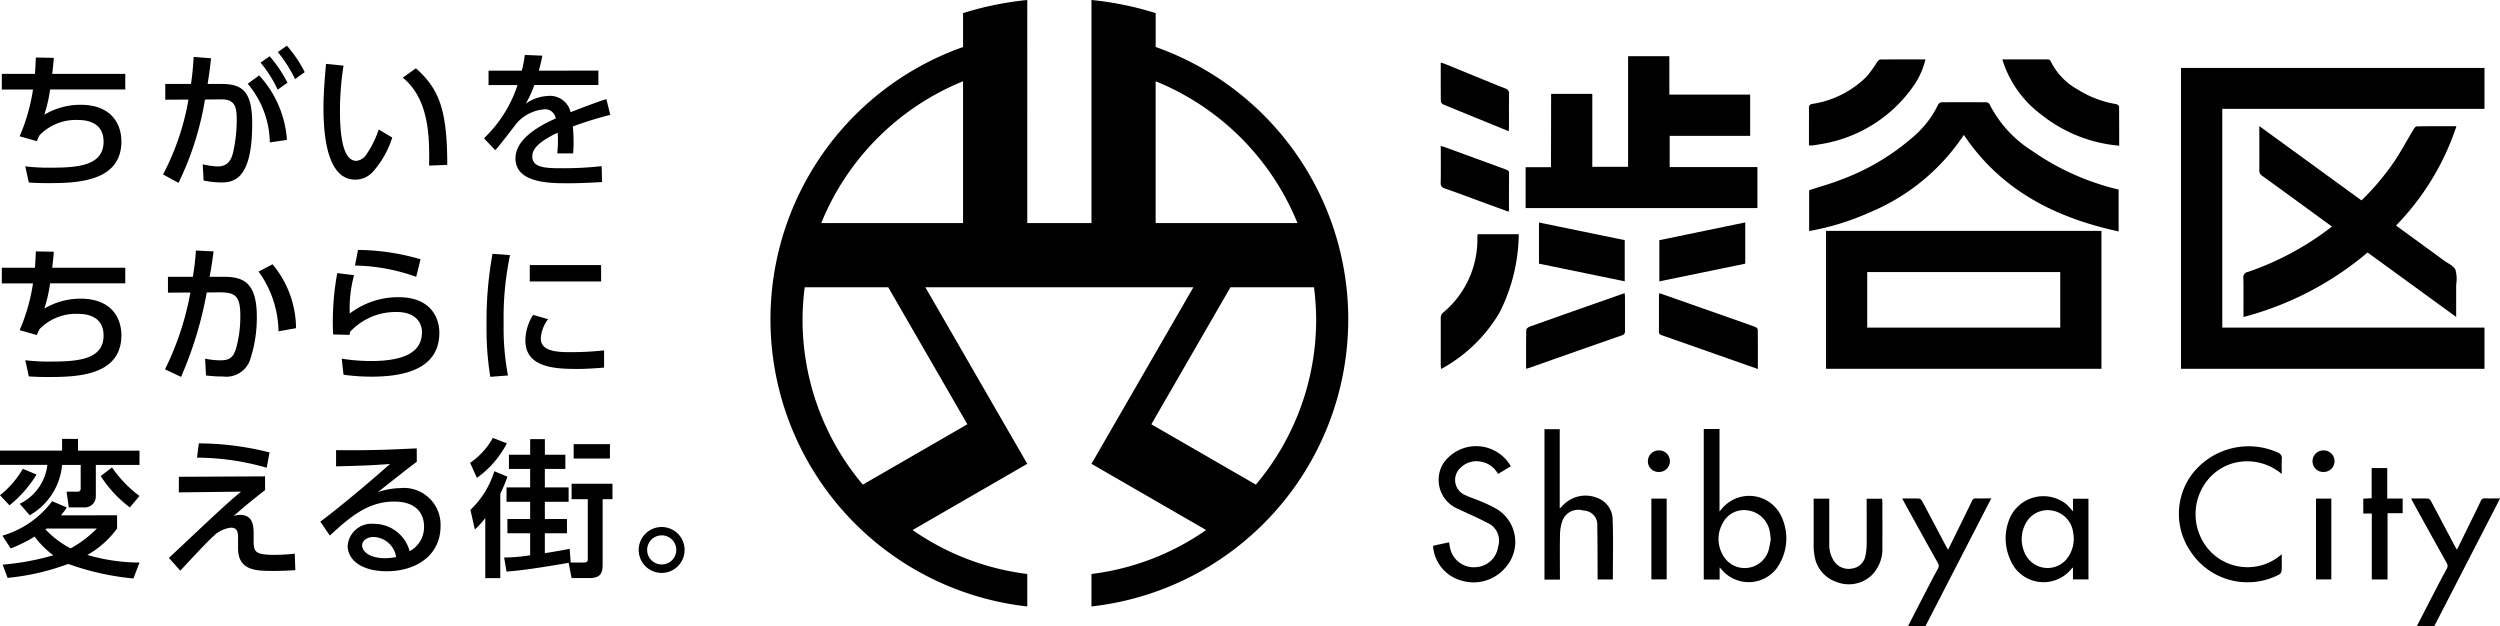
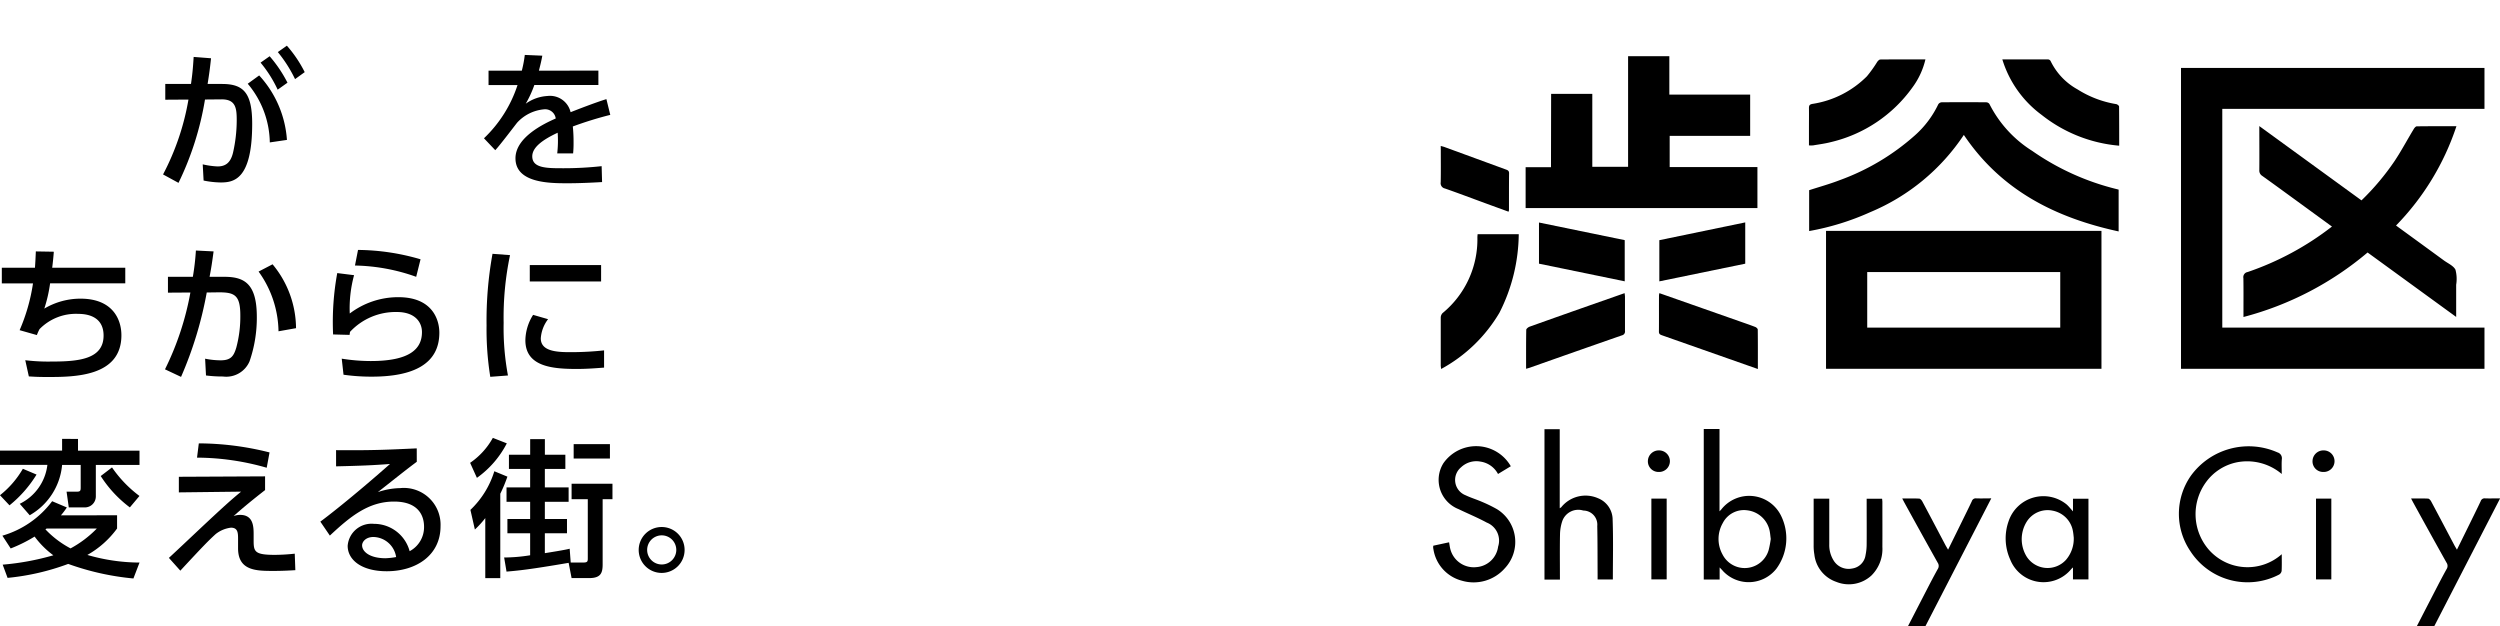
<svg xmlns="http://www.w3.org/2000/svg" id="グループ_79410" data-name="グループ 79410" width="163.936" height="41.057" viewBox="0 0 163.936 41.057">
-   <path id="パス_10864" data-name="パス 10864" d="M226.891,49.289a18.948,18.948,0,0,0-12.629-17.862V29.206a20.957,20.957,0,0,0-4.21-.86V42.975h-4.21V28.346a20.949,20.949,0,0,0-4.21.86v2.222a18.943,18.943,0,0,0,4.21,36.686V65.985a16.749,16.749,0,0,1-7.52-2.882l7.52-4.342-6.684-11.577h17.577l-6.684,11.577,7.52,4.342a16.748,16.748,0,0,1-7.52,2.882v2.129a18.944,18.944,0,0,0,16.838-18.824m-24.976,6.878-6.854,3.957a16.769,16.769,0,0,1-3.953-10.835,16.952,16.952,0,0,1,.142-2.105h5.478Zm-.282-13.193h-9.3a16.9,16.9,0,0,1,9.3-9.3Zm12.778,0h-.149v-9.3a16.9,16.9,0,0,1,9.3,9.3Zm-.431,13.193,5.187-8.983h5.478a16.955,16.955,0,0,1,.142,2.105,16.767,16.767,0,0,1-3.953,10.835Z" transform="translate(-138.479 -28.346)" />
  <path id="パス_10865" data-name="パス 10865" d="M468.528,44.359V58.705h17.193v2.7h-19.9V41.676h19.9v2.683Z" transform="translate(-322.803 -37.222)" />
  <path id="パス_10866" data-name="パス 10866" d="M396.149,73.657H414.21V82.7H396.149Zm15.359,2.7H398.85V80h12.658Z" transform="translate(-276.408 -58.517)" />
  <path id="パス_10867" data-name="パス 10867" d="M338.885,41.845h2.7v4.781h2.347V39.375h2.705v2.517h5.3V44.6h-5.278v2.044h5.754v2.692h-15.2v-2.68h1.663Z" transform="translate(-237.171 -35.69)" />
  <path id="パス_10868" data-name="パス 10868" d="M483.871,59.684,481.561,58c-.754-.548-1.506-1.1-2.265-1.641a.408.408,0,0,1-.193-.38c.009-.941,0-1.883,0-2.886l6.7,4.872a16.366,16.366,0,0,0,2.174-2.585c.449-.677.833-1.4,1.252-2.092.045-.075.129-.177.2-.178.849-.012,1.7-.008,2.6-.008a16.916,16.916,0,0,1-3.961,6.512c1.052.766,2.09,1.521,3.127,2.28.27.2.635.351.771.618a2.388,2.388,0,0,1,.046.989c0,.677,0,1.354,0,2.107l-5.809-4.226a20.736,20.736,0,0,1-8.139,4.23v-.321c0-.743.007-1.485-.005-2.227a.338.338,0,0,1,.277-.4,18.959,18.959,0,0,0,5.532-2.984" transform="translate(-330.95 -44.825)" />
  <path id="パス_10869" data-name="パス 10869" d="M402.98,50.545a13.7,13.7,0,0,1-6.155,5.074,16.927,16.927,0,0,1-3.99,1.232V54.172c.676-.22,1.356-.406,2.009-.66a15.174,15.174,0,0,0,4.934-2.943,6.4,6.4,0,0,0,1.523-2.027.289.289,0,0,1,.217-.134q1.467-.014,2.933,0a.267.267,0,0,1,.205.111,7.741,7.741,0,0,0,2.8,3.072,16.554,16.554,0,0,0,5.554,2.512c.035.008.069.019.119.032v2.741c-4.146-.9-7.7-2.684-10.151-6.33" transform="translate(-274.201 -41.7)" />
  <path id="パス_10870" data-name="パス 10870" d="M322.955,74.3h2.694a11.575,11.575,0,0,1-1.264,5.147,9.933,9.933,0,0,1-3.825,3.693c-.013-.11-.026-.176-.026-.242,0-1.041,0-2.082,0-3.124a.434.434,0,0,1,.121-.3,6.25,6.25,0,0,0,2.282-4.959c0-.062.008-.124.014-.213" transform="translate(-226.058 -58.944)" />
  <path id="パス_10871" data-name="パス 10871" d="M430.744,40a7.1,7.1,0,0,0,2.585,3.645,9.475,9.475,0,0,0,5.079,2.015c0-.889,0-1.729-.008-2.569,0-.055-.116-.146-.189-.158a6.793,6.793,0,0,1-2.542-.969,4.223,4.223,0,0,1-1.762-1.862.212.212,0,0,0-.16-.1c-.976-.006-1.952,0-3,0" transform="translate(-299.443 -36.106)" />
  <path id="パス_10872" data-name="パス 10872" d="M400.428,40a5.016,5.016,0,0,1-.84,1.822,9.156,9.156,0,0,1-5.353,3.6c-.382.1-.78.149-1.172.217a1.858,1.858,0,0,1-.273,0v-1.2c0-.416.007-.833,0-1.248,0-.179.05-.241.236-.274a6.4,6.4,0,0,0,3.566-1.811,8.226,8.226,0,0,0,.674-.942c.049-.068.134-.156.2-.157.977-.01,1.953-.007,2.962-.007" transform="translate(-274.169 -36.105)" />
  <path id="パス_10873" data-name="パス 10873" d="M363.384,85.874l5.268,1.851c.341.12.683.236,1.02.367.068.026.161.111.162.169.011.848.007,1.7.007,2.588l-.719-.253q-2.773-.976-5.546-1.951c-.128-.045-.225-.077-.223-.248.008-.8,0-1.593.005-2.389a.82.82,0,0,1,.026-.134" transform="translate(-254.57 -66.651)" />
  <path id="パス_10874" data-name="パス 10874" d="M337.285,90.836c0-.872-.005-1.713.01-2.553,0-.072.13-.175.219-.208q2.283-.816,4.572-1.617l1.657-.582a1.97,1.97,0,0,1,.026.223c0,.751,0,1.5,0,2.253a.256.256,0,0,1-.2.291q-3.019,1.052-6.032,2.119c-.074.026-.15.044-.253.075" transform="translate(-237.212 -66.653)" />
  <path id="パス_10875" data-name="パス 10875" d="M369.069,74.707l-5.633,1.159v-2.7L369.069,72Z" transform="translate(-254.626 -57.416)" />
  <path id="パス_10876" data-name="パス 10876" d="M339.817,72.012l5.622,1.156v2.7l-5.622-1.157Z" transform="translate(-238.899 -57.421)" />
-   <path id="パス_10877" data-name="パス 10877" d="M324.991,45.13c-1.465-.6-2.888-1.175-4.307-1.763a.291.291,0,0,1-.144-.215c-.01-.832-.006-1.665-.006-2.522.086.025.154.038.219.064,1.339.545,2.676,1.1,4.017,1.636a.322.322,0,0,1,.244.354c-.013.724,0,1.449-.006,2.173,0,.079-.009.158-.016.273" transform="translate(-226.058 -36.525)" />
  <path id="パス_10878" data-name="パス 10878" d="M320.524,56.987c.111.032.188.048.261.076q2,.732,4,1.465c.124.045.224.081.221.253-.01.806-.005,1.612-.007,2.418a.528.528,0,0,1-.028.1c-.52-.19-1.034-.376-1.548-.565-.873-.32-1.744-.651-2.623-.957a.352.352,0,0,1-.277-.408c.014-.7.005-1.394.005-2.092Z" transform="translate(-226.049 -47.417)" />
  <path id="パス_10879" data-name="パス 10879" d="M411.483,134.532q.577-1.119,1.154-2.237c.262-.506.522-1.012.8-1.509a.374.374,0,0,0-.011-.419q-1.1-1.965-2.182-3.937c-.042-.077-.081-.155-.139-.267.394,0,.753-.01,1.111.008.07,0,.157.1.2.175.512.956,1.015,1.916,1.522,2.875.046.086.1.17.173.3l.8-1.624c.254-.52.513-1.037.76-1.56a.264.264,0,0,1,.287-.182c.313.012.627,0,.986,0l-4.312,8.369Z" transform="translate(-286.367 -93.475)" />
  <path id="パス_10880" data-name="パス 10880" d="M511.343,134.532q.576-1.119,1.154-2.237c.262-.506.522-1.012.8-1.509a.375.375,0,0,0-.011-.419q-1.1-1.965-2.182-3.937c-.042-.077-.081-.155-.139-.267.394,0,.753-.01,1.111.008.07,0,.157.1.2.175.512.956,1.016,1.916,1.522,2.875.046.086.1.17.173.3l.8-1.624c.254-.52.513-1.037.759-1.56a.264.264,0,0,1,.287-.182c.313.012.627,0,.986,0l-4.312,8.369Z" transform="translate(-352.859 -93.475)" />
  <path id="パス_10881" data-name="パス 10881" d="M372.154,112.535h1.033v5.4c.075-.08.1-.1.119-.127a2.326,2.326,0,0,1,3.914.41,3.359,3.359,0,0,1-.31,3.487,2.31,2.31,0,0,1-3.481.159c-.057-.069-.121-.131-.234-.252v.793h-1.041Zm4.394,7.216c-.03-.215-.041-.4-.081-.572a1.7,1.7,0,0,0-1.43-1.307,1.559,1.559,0,0,0-1.635.829,2.1,2.1,0,0,0-.021,2.055,1.634,1.634,0,0,0,3.031-.291,6.785,6.785,0,0,0,.135-.713" transform="translate(-260.431 -84.404)" />
  <path id="パス_10882" data-name="パス 10882" d="M319.058,122.411l1.034-.223c.031.168.047.319.087.463a1.587,1.587,0,0,0,1.712,1.164,1.548,1.548,0,0,0,1.417-1.344,1.269,1.269,0,0,0-.743-1.575c-.6-.326-1.24-.589-1.859-.887a2.06,2.06,0,0,1-.984-3.009,2.62,2.62,0,0,1,4.418.2l-.839.508a1.557,1.557,0,0,0-1.145-.811,1.454,1.454,0,0,0-1.28.375,1.077,1.077,0,0,0,.3,1.832c.35.166.725.279,1.081.434a9.211,9.211,0,0,1,.972.475,2.521,2.521,0,0,1,.522,3.874,2.726,2.726,0,0,1-2.82.819,2.532,2.532,0,0,1-1.864-2.055,1,1,0,0,1-.019-.134.777.777,0,0,1,.009-.1" transform="translate(-225.07 -86.627)" />
  <path id="パス_10883" data-name="パス 10883" d="M341.914,122.435H340.9v-9.864h1v5.186c.059-.041.092-.052.107-.076a2.042,2.042,0,0,1,2.4-.584,1.519,1.519,0,0,1,.963,1.429c.047,1.291.014,2.585.014,3.9h-1c0-.114,0-.221,0-.328-.006-1.059,0-2.118-.023-3.176a.924.924,0,0,0-.915-1.015,1.112,1.112,0,0,0-1.374.68,2.885,2.885,0,0,0-.153.873c-.019.887-.007,1.774-.007,2.661Z" transform="translate(-239.622 -84.428)" />
  <path id="パス_10884" data-name="パス 10884" d="M472.145,122.984c0,.393.01.745-.008,1.1a.346.346,0,0,1-.164.237,4.47,4.47,0,0,1-5.828-1.544,4.359,4.359,0,0,1,.035-4.927,4.68,4.68,0,0,1,5.689-1.538.4.4,0,0,1,.281.447c-.023.3-.006.608-.006.967a3.511,3.511,0,0,0-2.987-.756,3.322,3.322,0,0,0-1.98,1.294,3.556,3.556,0,0,0,.154,4.391,3.381,3.381,0,0,0,4.813.332" transform="translate(-322.52 -86.645)" />
  <path id="パス_10885" data-name="パス 10885" d="M435.807,126.692v-.831h1.014v5.288h-1.015v-.783a1.5,1.5,0,0,0-.113.108,2.35,2.35,0,0,1-4-.619,3.375,3.375,0,0,1-.109-2.517,2.408,2.408,0,0,1,3.808-1.1c.139.124.254.274.419.456m.046,1.715c-.012-.1-.023-.261-.054-.421a1.652,1.652,0,0,0-1.324-1.343,1.617,1.617,0,0,0-1.725.752,2.171,2.171,0,0,0,.018,2.263,1.631,1.631,0,0,0,2.576.208,2.126,2.126,0,0,0,.509-1.46" transform="translate(-299.872 -93.157)" />
  <path id="パス_10886" data-name="パス 10886" d="M393.719,126.206h1.024v.28q0,1.358,0,2.716a1.9,1.9,0,0,0,.286,1.059,1.149,1.149,0,0,0,1.216.526,1.031,1.031,0,0,0,.877-.88,3.483,3.483,0,0,0,.073-.727c.008-.887,0-1.775,0-2.662v-.308h1.011a1.914,1.914,0,0,1,.02.2c0,.987.006,1.974,0,2.961a2.445,2.445,0,0,1-.716,1.872,2.187,2.187,0,0,1-2.31.418,2.141,2.141,0,0,1-1.434-1.792,3.326,3.326,0,0,1-.047-.621c0-1,0-2.008,0-3.044" transform="translate(-274.79 -93.507)" />
-   <path id="パス_10887" data-name="パス 10887" d="M503.153,122.2h1.011v.965h-.991v4.343H502.14v-4.323h-.558v-.976l.549-.026v-1.98h1.022Z" transform="translate(-346.611 -89.511)" />
  <rect id="長方形_144257" data-name="長方形 144257" width="1.003" height="5.297" transform="translate(108.288 32.696)" />
  <rect id="長方形_144258" data-name="長方形 144258" width="1.004" height="5.298" transform="translate(151.871 32.696)" />
  <path id="パス_10888" data-name="パス 10888" d="M361.893,118.15a.694.694,0,0,1-.7-.738.713.713,0,0,1,.739-.675.707.707,0,1,1-.041,1.413" transform="translate(-253.133 -87.202)" />
  <path id="パス_10889" data-name="パス 10889" d="M492.328,118.15a.693.693,0,0,1-.7-.738.713.713,0,0,1,.739-.675.707.707,0,1,1-.041,1.413" transform="translate(-339.985 -87.202)" />
-   <path id="パス_10890" data-name="パス 10890" d="M46.247,40.706v1.023h-4.93a9.4,9.4,0,0,1-.38,1.656,4.655,4.655,0,0,1,2.367-.653c2.153,0,2.689,1.4,2.689,2.4,0,2.718-3.069,2.738-4.852,2.738-.624,0-.867-.019-1.218-.039l-.234-1.062a12.455,12.455,0,0,0,1.685.088c1.784,0,3.45-.137,3.45-1.705,0-1.091-.809-1.422-1.666-1.422a3.33,3.33,0,0,0-2.533,1,2.966,2.966,0,0,0-.175.39L39.319,44.8a12.2,12.2,0,0,0,.877-3.069H38.151V40.706h2.173c.029-.4.039-.624.058-1.072l1.179.02c-.019.273-.068.77-.107,1.052Z" transform="translate(-38.032 -35.862)" />
  <path id="パス_10891" data-name="パス 10891" d="M69.792,45.748a16.5,16.5,0,0,0,1.666-4.91l-1.52.01V39.815h1.686c.088-.614.127-1,.175-1.773l1.14.088c-.078.721-.117,1-.225,1.685h.945c1.412,0,1.978.584,1.978,2.611,0,3.673-1.218,3.848-2.065,3.848a5.979,5.979,0,0,1-1.121-.126l-.058-1.062a5.328,5.328,0,0,0,.974.137c.507,0,.848-.224,1.013-.9a9.641,9.641,0,0,0,.243-2.114c0-.78-.048-1.393-1-1.384l-1.081.01A19.759,19.759,0,0,1,70.805,46.3Zm7-2.1A6.11,6.11,0,0,0,75.345,39.8l.75-.545a6.94,6.94,0,0,1,1.821,4.228Zm-.01-5.651a8.6,8.6,0,0,1,1.169,1.734l-.643.458a8.041,8.041,0,0,0-1.121-1.773Zm1.13-.692a8.134,8.134,0,0,1,1.169,1.734l-.633.458a8.769,8.769,0,0,0-1.13-1.773Z" transform="translate(-59.1 -34.309)" />
-   <path id="パス_10892" data-name="パス 10892" d="M102.591,41a19.114,19.114,0,0,0-.234,2.894c0,1.266.088,3.351,1.071,3.351a.915.915,0,0,0,.7-.477,6.446,6.446,0,0,0,.77-1.578l.887.526A6.153,6.153,0,0,1,104.481,48a1.558,1.558,0,0,1-1.12.477c-1.725,0-2.085-2.523-2.085-4.706,0-.955.088-2.007.166-2.884Zm5.612,6.557c.019-1.725.059-4.306-1.725-5.768l.858-.614c1.539,1.364,2.056,2.757,2.056,6.333Z" transform="translate(-80.064 -36.697)" />
  <path id="パス_10893" data-name="パス 10893" d="M140.278,40.142v.945h-4.2a7.173,7.173,0,0,1-.565,1.228,2.692,2.692,0,0,1,1.423-.507,1.384,1.384,0,0,1,1.519,1.062c.448-.175,1.568-.614,2.348-.857l.254,1.033a23.784,23.784,0,0,0-2.456.76,9.869,9.869,0,0,1,.049,1.053,7.025,7.025,0,0,1-.029.711h-1.042a7.413,7.413,0,0,0,.029-1.354c-1.023.477-1.666.974-1.666,1.549,0,.78.955.78,2.026.78a22.927,22.927,0,0,0,2.523-.136l.029,1.043c-.672.039-1.49.078-2.25.078-1.159,0-3.429,0-3.429-1.637,0-1.364,1.822-2.25,2.64-2.611a.7.7,0,0,0-.77-.6,2.717,2.717,0,0,0-1.754.867c-.039.039-1.179,1.549-1.442,1.812l-.74-.78a8.426,8.426,0,0,0,2.2-3.488h-1.9v-.945h2.182a7.816,7.816,0,0,0,.195-1.033l1.149.049c-.068.37-.117.565-.224.984Z" transform="translate(-101.039 -35.513)" />
  <path id="パス_10894" data-name="パス 10894" d="M46.247,78.756v1.023h-4.93a9.4,9.4,0,0,1-.38,1.656,4.655,4.655,0,0,1,2.367-.653c2.153,0,2.689,1.4,2.689,2.4,0,2.718-3.069,2.738-4.852,2.738-.624,0-.867-.019-1.218-.039l-.234-1.062a12.454,12.454,0,0,0,1.685.088c1.784,0,3.45-.137,3.45-1.705,0-1.091-.809-1.422-1.666-1.422a3.33,3.33,0,0,0-2.533,1,2.966,2.966,0,0,0-.175.39l-1.131-.321a12.2,12.2,0,0,0,.877-3.069H38.151V78.756h2.173c.029-.4.039-.624.058-1.072l1.179.02c-.019.273-.068.77-.107,1.052Z" transform="translate(-38.032 -61.198)" />
  <path id="パス_10895" data-name="パス 10895" d="M70.173,85.3a18.882,18.882,0,0,0,1.666-5.037l-1.472.01V79.235H72a16.15,16.15,0,0,0,.2-1.725l1.16.058c-.1.741-.146,1.053-.263,1.666h.974c1.315,0,2.124.457,2.124,2.63a8.741,8.741,0,0,1-.477,2.913,1.662,1.662,0,0,1-1.745.994,8.694,8.694,0,0,1-1.111-.068l-.058-1.1a5.239,5.239,0,0,0,1.023.107c.673,0,.857-.283,1.023-.838a7.858,7.858,0,0,0,.263-2.1c0-1.344-.371-1.53-1.462-1.52l-.74.01a24.908,24.908,0,0,1-1.685,5.534Zm7.444-2.494a6.854,6.854,0,0,0-1.306-3.916l.916-.477a6.608,6.608,0,0,1,1.539,4.189Z" transform="translate(-59.354 -61.082)" />
  <path id="パス_10896" data-name="パス 10896" d="M104.544,79.049a8.3,8.3,0,0,0-.283,2.513,5.255,5.255,0,0,1,3.186-1.071c2.27,0,2.689,1.52,2.689,2.328,0,2.085-1.754,2.884-4.433,2.884a13.029,13.029,0,0,1-1.851-.127l-.117-1.053a12.161,12.161,0,0,0,1.9.156c2.513,0,3.361-.76,3.361-1.9,0-.633-.438-1.315-1.647-1.315a4.08,4.08,0,0,0-3.069,1.3c-.02.1-.02.137-.03.2l-1.081-.029a17.776,17.776,0,0,1,.272-4.024Zm4.073.107a12.531,12.531,0,0,0-4.014-.74l.2-1.023a14.918,14.918,0,0,1,4.1.614Z" transform="translate(-81.326 -61.004)" />
  <path id="パス_10897" data-name="パス 10897" d="M134.82,78.239a19.9,19.9,0,0,0-.419,4.443,16.968,16.968,0,0,0,.283,3.449l-1.159.088a19.6,19.6,0,0,1-.244-3.361,24.55,24.55,0,0,1,.39-4.706Zm2.494,4.2a2.328,2.328,0,0,0-.477,1.257c0,.819.964.906,1.9.906a20.556,20.556,0,0,0,2.25-.117v1.13c-.526.039-1.11.088-1.8.088-1.6,0-3.361-.156-3.361-1.881a3.208,3.208,0,0,1,.507-1.666Zm3.478-2.475h-4.677V78.891h4.677Z" transform="translate(-101.375 -61.509)" />
  <path id="パス_10898" data-name="パス 10898" d="M42.91,114.482v.77h4.033v.935H44.079v2.075a.719.719,0,0,1-.731.711H42.306l-.146-1.033h.692c.224,0,.234-.088.234-.282v-1.471H41.867a4.227,4.227,0,0,1-2.124,3.3l-.653-.75a3.26,3.26,0,0,0,1.812-2.553H37.795v-.935h4.072v-.77Zm-2.719,2.338a7.882,7.882,0,0,1-1.773,2.017l-.624-.663a6.094,6.094,0,0,0,1.5-1.734Zm5.281,2.669v.867a6.146,6.146,0,0,1-1.948,1.734,12.4,12.4,0,0,0,3.42.5l-.4,1.043a17.249,17.249,0,0,1-4.277-.955,15.617,15.617,0,0,1-3.975.916l-.321-.867a17.124,17.124,0,0,0,3.322-.614,5.8,5.8,0,0,1-1.228-1.228,9.729,9.729,0,0,1-1.569.78l-.545-.838a6.259,6.259,0,0,0,3.264-2.26l.964.409a4.934,4.934,0,0,1-.39.517Zm-4.619.867-.078.058a6.328,6.328,0,0,0,1.647,1.247,7.113,7.113,0,0,0,1.725-1.305Zm5.457-1.384a7.824,7.824,0,0,1-1.91-2.056l.74-.565a7.914,7.914,0,0,0,1.8,1.871Z" transform="translate(-37.795 -85.7)" />
  <path id="パス_10899" data-name="パス 10899" d="M77.236,117.519v.9c-.77.6-1.432,1.14-2.065,1.705a1.238,1.238,0,0,1,.429-.078c.886,0,.886.8.886,1.316v.37c0,.721.068.935,1.384.935a12.819,12.819,0,0,0,1.312-.078l.039,1.082c-.351.019-.776.049-1.428.049-1.11,0-2.328,0-2.328-1.481v-.585c0-.409,0-.77-.468-.77a1.991,1.991,0,0,0-1,.419c-.468.428-.76.721-2.318,2.4l-.75-.838c.156-.137,1.53-1.432,1.861-1.744,1.929-1.812,2.231-2.065,2.874-2.6l-4.082.049v-1.023Zm.107-.565a16.738,16.738,0,0,0-4.569-.663l.117-.935a19.086,19.086,0,0,1,4.638.594Z" transform="translate(-59.854 -86.282)" />
  <path id="パス_10900" data-name="パス 10900" d="M106.987,117.225c-.779.575-1.7,1.325-2.553,1.988a4.858,4.858,0,0,1,1.471-.263,2.408,2.408,0,0,1,2.64,2.5c0,1.91-1.6,2.952-3.527,2.952-1.676,0-2.563-.76-2.563-1.666a1.568,1.568,0,0,1,1.725-1.442,2.418,2.418,0,0,1,2.339,1.793,1.784,1.784,0,0,0,.945-1.607c0-.711-.361-1.647-1.968-1.647-1.666,0-2.854.964-4.209,2.231l-.624-.916c.283-.2,2.056-1.559,4.569-3.78-1.159.088-1.91.117-3.537.156v-1.062c2.25.019,3.186-.019,5.29-.117Zm-2.835,4.93c-.516,0-.75.321-.75.546,0,.419.507.848,1.539.848a4.657,4.657,0,0,0,.692-.078,1.542,1.542,0,0,0-1.481-1.315" transform="translate(-79.657 -86.943)" />
  <path id="パス_10901" data-name="パス 10901" d="M130.055,115.915a4.8,4.8,0,0,0,1.49-1.637l.916.36A6.348,6.348,0,0,1,130.5,116.9Zm2.445.906a9.5,9.5,0,0,1-.467,1.12v5.534h-.984v-3.936a6.235,6.235,0,0,1-.682.75L130.074,119a5.873,5.873,0,0,0,1.568-2.533Zm2.455,5.017c.312-.049,1.413-.224,1.628-.292l.068.906h.847c.273,0,.273-.1.273-.292V118.3h-1.062v-1.013h2.68V118.3h-.644v4.267c0,.555-.107.906-.886.906h-1.15l-.194-1c-2.621.448-3.293.507-4.073.575l-.156-.926a10.7,10.7,0,0,0,1.705-.146v-1.442H132.5V119.6h1.491v-1.13h-1.549v-.945h1.549v-1.208H132.6v-.935h1.393v-1.023h.964v1.023H136.3v.935h-1.345v1.208h1.559v.945h-1.559v1.13h1.452v.935h-1.452Zm4.268-6.206h-2.378v-.945h2.378Z" transform="translate(-99.227 -85.565)" />
  <path id="パス_10902" data-name="パス 10902" d="M166.146,133.283a1.505,1.505,0,1,1-1.5-1.51,1.5,1.5,0,0,1,1.5,1.51m-2.455,0a.955.955,0,1,0,.955-.964.956.956,0,0,0-.955.964" transform="translate(-121.254 -97.214)" />
</svg>